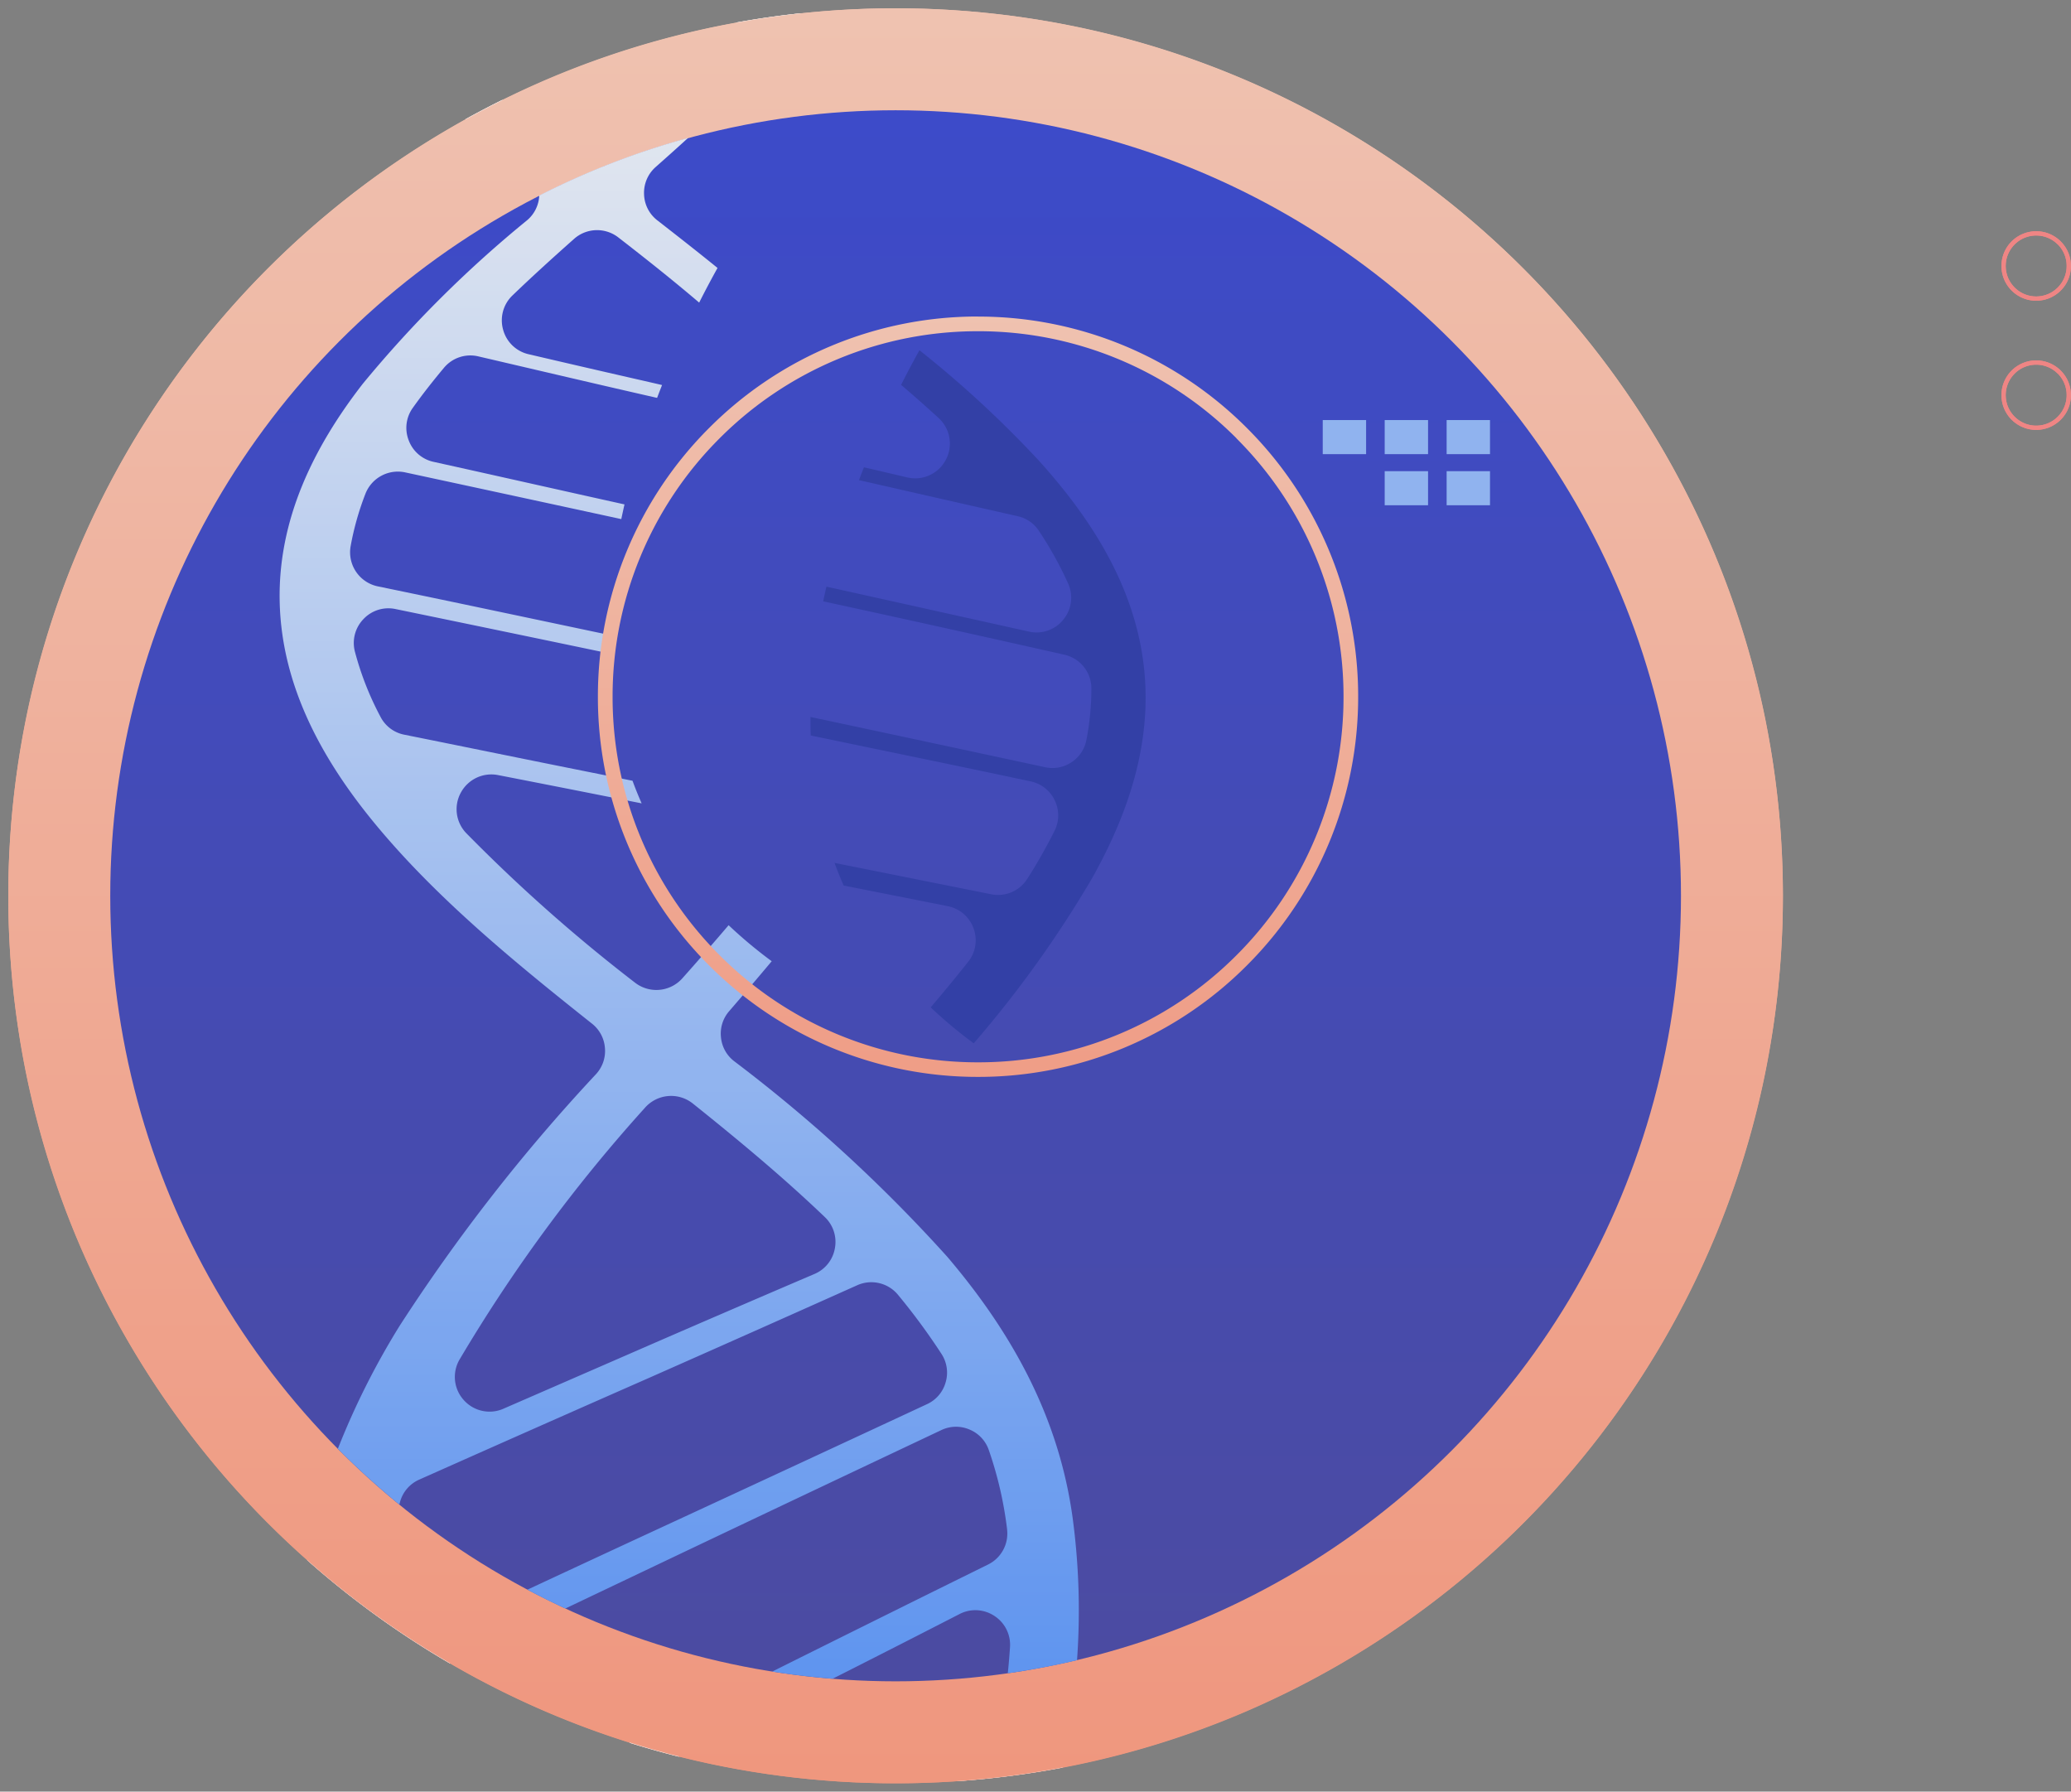
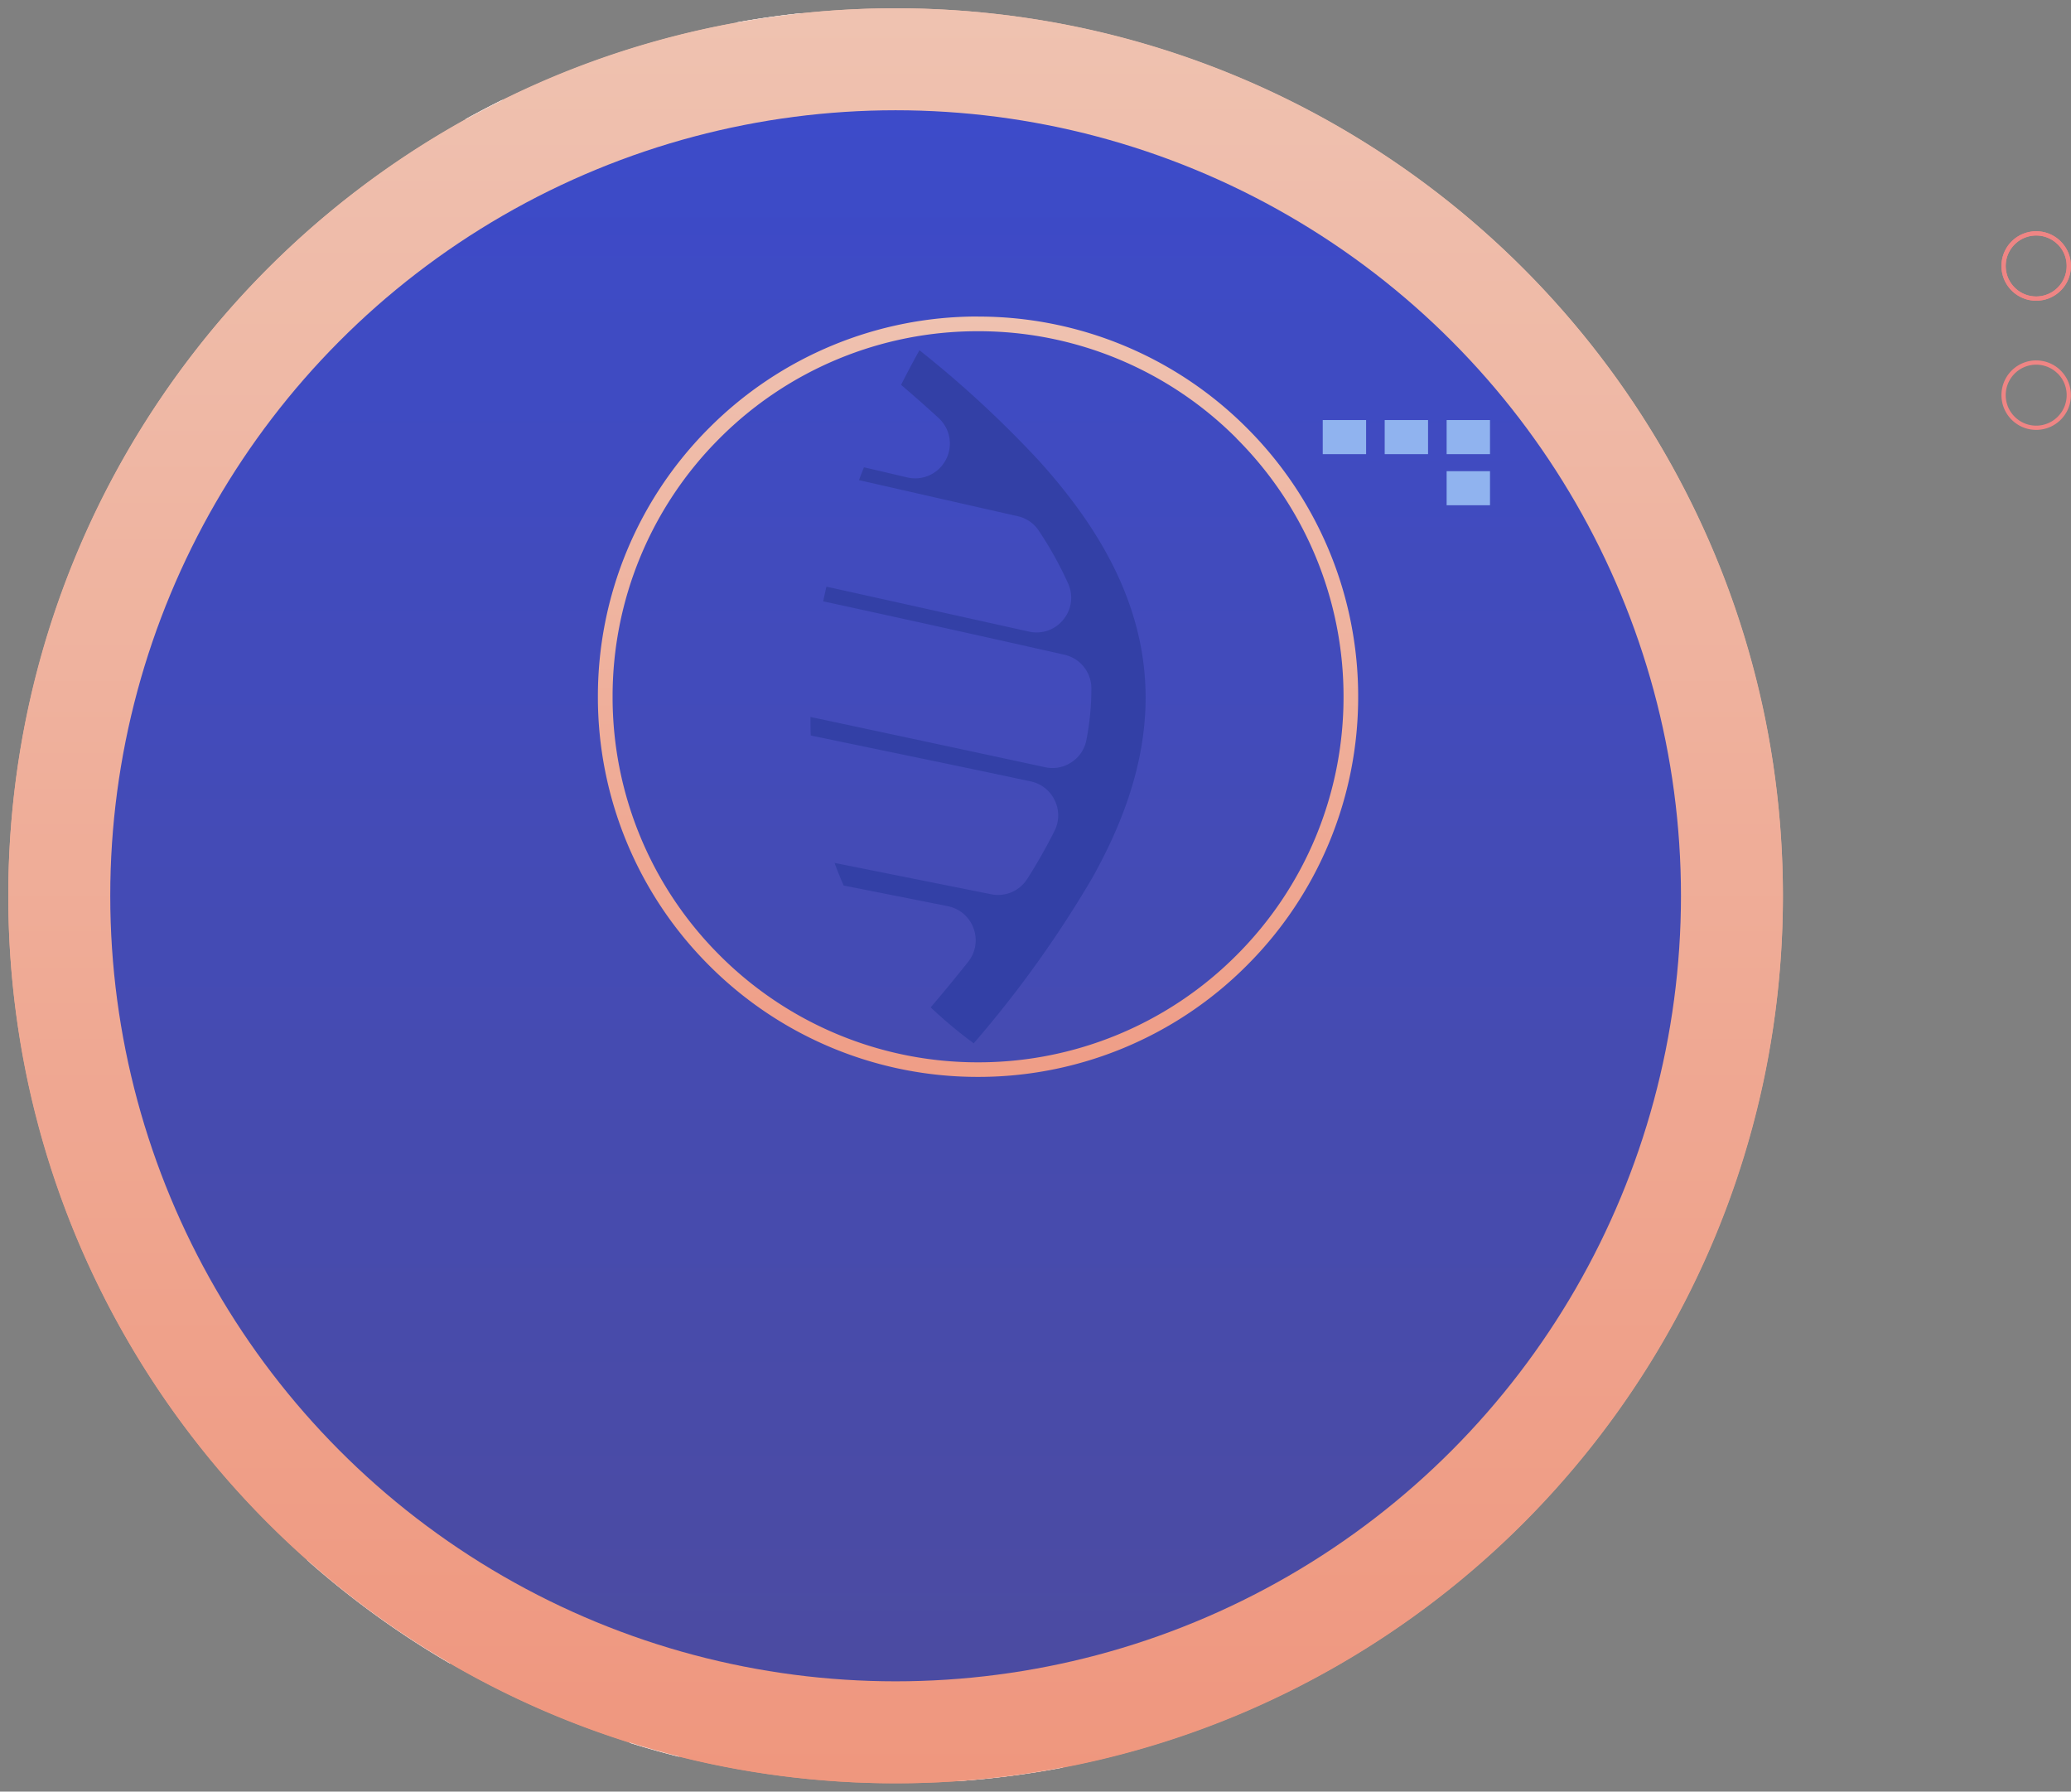
<svg xmlns="http://www.w3.org/2000/svg" width="124.934" height="108.068" viewBox="0 0 124.934 108.068">
  <rect x="0" y="0" width="124.934" height="108.068" fill="#808080" stroke="none" />
  <defs>
    <linearGradient id="linear-gradient" x1="0.5" x2="0.5" y2="1" gradientUnits="objectBoundingBox">
      <stop offset="0" stop-color="#ffcbb7" />
      <stop offset="1" stop-color="#ff9a7e" />
    </linearGradient>
    <linearGradient id="linear-gradient-2" x1="0.5" x2="0.5" y2="1" gradientUnits="objectBoundingBox">
      <stop offset="0" stop-color="#eef4ff" />
      <stop offset="1" stop-color="#5a97ff" />
    </linearGradient>
    <linearGradient id="linear-gradient-3" x1="0.5" x2="0.5" y2="1" gradientUnits="objectBoundingBox">
      <stop offset="0" stop-color="#ffcbb7" />
      <stop offset="1" stop-color="#ffa187" />
    </linearGradient>
    <linearGradient id="linear-gradient-5" x1="0.5" x2="0.5" y2="1" gradientUnits="objectBoundingBox">
      <stop offset="0" stop-color="#152fd8" />
      <stop offset="1" stop-color="#2837ac" />
    </linearGradient>
  </defs>
  <g id="Group_5131" data-name="Group 5131" transform="translate(0.5 0.5)" opacity="0.875">
    <path id="Path_2691" data-name="Path 2691" d="M-890.655,90.47a92.015,92.015,0,0,0-12.888-11.826,2.059,2.059,0,0,1-.778-1.444,2.058,2.058,0,0,1,.5-1.563c.849-.983,1.71-1.987,2.563-3.009a27.359,27.359,0,0,1-2.6-2.172c-.917,1.081-1.852,2.147-2.793,3.206a2.1,2.1,0,0,1-2.875.243A98.069,98.069,0,0,1-919.7,64.9a2.081,2.081,0,0,1-.311-2.45A2.089,2.089,0,0,1-917.77,61.4q3.426.67,6.851,1.348l1.812.358q-.3-.677-.551-1.364l-2.692-.54c-3.69-.741-7.378-1.5-11.069-2.237a2.058,2.058,0,0,1-1.441-1.077,18.3,18.3,0,0,1-1.542-3.922A2.072,2.072,0,0,1-925.894,52a2.064,2.064,0,0,1,1.943-.608q6.3,1.3,12.594,2.614l.262.055c-.012-.373-.016-.746-.014-1.118l-.506-.106c-4.469-.943-8.938-1.892-13.412-2.814a2.1,2.1,0,0,1-1.639-2.418,17.121,17.121,0,0,1,.89-3.157,2.1,2.1,0,0,1,2.4-1.3q6.519,1.413,13.039,2.818.093-.445.193-.885c-3.841-.849-7.676-1.719-11.516-2.567a2.064,2.064,0,0,1-1.5-1.293,2.067,2.067,0,0,1,.249-1.968c.589-.826,1.216-1.623,1.867-2.4a2.07,2.07,0,0,1,2.083-.7c3.4.792,6.8,1.593,10.2,2.369l.583.133c.1-.262.2-.52.3-.775q-.81-.187-1.62-.372-3.216-.729-6.426-1.485a2.068,2.068,0,0,1-1.543-1.484,2.075,2.075,0,0,1,.566-2.064c1.209-1.166,2.456-2.293,3.712-3.408a2.088,2.088,0,0,1,2.673-.09c1.648,1.276,3.287,2.577,4.877,3.931.392-.777.766-1.476,1.107-2.09-1.2-.978-2.419-1.931-3.623-2.866a2.06,2.06,0,0,1-.809-1.587,2.07,2.07,0,0,1,.7-1.635,55.368,55.368,0,0,0,8.288-8.558q.258-.358.5-.725-1.965.207-3.887.555a2.113,2.113,0,0,1-.372.648,64.13,64.13,0,0,1-7.259,7.026,2.086,2.086,0,0,1-2.648.074c-1.3-1-2.6-2.025-3.87-3.072q-1.12.555-2.209,1.159c1.2.976,2.422,1.924,3.622,2.85a2.058,2.058,0,0,1,.813,1.6,2.065,2.065,0,0,1-.729,1.645,70.621,70.621,0,0,0-9.918,9.869c-2.972,3.827-5.12,8.2-5.012,13.14.115,5.267,2.741,9.84,6.064,13.775,3.676,4.351,8.32,8.144,12.771,11.677a2.057,2.057,0,0,1,.785,1.461,2.056,2.056,0,0,1-.524,1.575,108.446,108.446,0,0,0-11.863,15.2,38.968,38.968,0,0,0-5.564,14.132,53.7,53.7,0,0,0,8.6,6.223q6.905-3.278,13.805-6.565,7.909-3.762,15.827-7.5a2.057,2.057,0,0,1,1.707-.036,2.057,2.057,0,0,1,1.167,1.246,22.818,22.818,0,0,1,1.087,4.664c0,.02,0,.041.007.061s.006.067.01.1a2.079,2.079,0,0,1-1.158,2.073q-7.322,3.622-14.635,7.263-3.49,1.742-6.982,3.481,1.469.461,2.974.839,1.794-.913,3.59-1.821,6.674-3.371,13.333-6.778a2.073,2.073,0,0,1,2.107.112,2.074,2.074,0,0,1,.941,1.888,46.426,46.426,0,0,1-.781,5.888,2.055,2.055,0,0,1-1.066,1.445l-1.4.751a53.584,53.584,0,0,0,6.422-.824,45.709,45.709,0,0,0,.594-15.126C-883.953,100.11-886.759,95.058-890.655,90.47ZM-920.1,96.681a94.292,94.292,0,0,1,11.188-15.2,2.1,2.1,0,0,1,2.9-.269c2.729,2.184,5.43,4.425,7.957,6.843a2.066,2.066,0,0,1,.613,1.887A2.063,2.063,0,0,1-898.68,91.5q-4.844,2.081-9.684,4.174-4.535,1.974-9.071,3.95a2.084,2.084,0,0,1-2.388-.514A2.079,2.079,0,0,1-920.1,96.681Zm29.338,1.356a2.06,2.06,0,0,1-1.127,1.319q-7.432,3.467-14.878,6.906-7.413,3.43-14.81,6.895a2.067,2.067,0,0,1-2.036-.143,2.07,2.07,0,0,1-.949-1.808,25.654,25.654,0,0,1,.879-5.925,2.058,2.058,0,0,1,1.175-1.379q6.959-3.089,13.925-6.164,6.252-2.749,12.478-5.552a2.083,2.083,0,0,1,2.476.583,38.543,38.543,0,0,1,2.614,3.553A2.061,2.061,0,0,1-890.763,98.036Z" transform="translate(947.311 -15.15)" fill="#fff" fill-rule="evenodd" />
    <path id="Exclusion_12" data-name="Exclusion 12" d="M53.527,107.068A53.918,53.918,0,0,1,42.74,105.98,53.232,53.232,0,0,1,23.6,97.925,53.688,53.688,0,0,1,4.206,74.372,53.284,53.284,0,0,1,1.087,64.323a54.063,54.063,0,0,1,0-21.578A53.245,53.245,0,0,1,9.142,23.6a53.683,53.683,0,0,1,23.551-19.4A53.256,53.256,0,0,1,42.74,1.088a54.042,54.042,0,0,1,21.575,0,53.232,53.232,0,0,1,19.14,8.055A53.687,53.687,0,0,1,102.849,32.7a53.278,53.278,0,0,1,3.119,10.049,54.063,54.063,0,0,1,0,21.578,53.246,53.246,0,0,1-8.054,19.142,53.686,53.686,0,0,1-23.551,19.4,53.247,53.247,0,0,1-10.048,3.119A53.918,53.918,0,0,1,53.527,107.068Zm0-100.917A47.383,47.383,0,1,0,100.9,53.534,47.434,47.434,0,0,0,53.527,6.151Z" transform="translate(0)" stroke="rgba(0,0,0,0)" stroke-miterlimit="10" stroke-width="1" fill="url(#linear-gradient)" />
    <path id="Path_2693" data-name="Path 2693" d="M-882.84,161.528q-2.054.486-4.175.79.081-.784.133-1.572a2.074,2.074,0,0,0-.941-1.888,2.074,2.074,0,0,0-2.107-.112q-3.82,1.963-7.652,3.9-1.844-.146-3.645-.432,6.5-3.241,13.016-6.455a2.079,2.079,0,0,0,1.157-2.074c0-.034-.006-.067-.01-.1s0-.041-.007-.061a22.812,22.812,0,0,0-1.087-4.664,2.058,2.058,0,0,0-1.167-1.246,2.058,2.058,0,0,0-1.707.037q-7.919,3.741-15.827,7.5l-6.849,3.26q-1.161-.539-2.287-1.137,4.61-2.149,9.227-4.284,7.442-3.444,14.877-6.905a2.058,2.058,0,0,0,1.127-1.319,2.062,2.062,0,0,0-.253-1.716,38.541,38.541,0,0,0-2.614-3.553,2.083,2.083,0,0,0-2.476-.583q-6.233,2.791-12.479,5.553-6.969,3.065-13.925,6.164a2.059,2.059,0,0,0-1.175,1.379l-.034.13a47.723,47.723,0,0,1-3.709-3.367,46.14,46.14,0,0,1,3.723-7.41,108.448,108.448,0,0,1,11.863-15.2,2.056,2.056,0,0,0,.524-1.575,2.057,2.057,0,0,0-.785-1.461c-4.451-3.533-9.1-7.327-12.771-11.677-3.324-3.934-5.949-8.508-6.064-13.774-.108-4.94,2.04-9.313,5.012-13.14a70.632,70.632,0,0,1,9.918-9.869,2.061,2.061,0,0,0,.728-1.49,47.063,47.063,0,0,1,8.979-3.473c-.655.6-1.311,1.184-1.956,1.756a2.07,2.07,0,0,0-.7,1.635,2.058,2.058,0,0,0,.809,1.587c1.2.935,2.42,1.888,3.623,2.866-.341.613-.715,1.312-1.107,2.09-1.59-1.354-3.229-2.655-4.877-3.931a2.088,2.088,0,0,0-2.673.09c-1.256,1.115-2.5,2.242-3.712,3.408a2.075,2.075,0,0,0-.566,2.064,2.068,2.068,0,0,0,1.543,1.484q3.211.751,6.426,1.485.81.184,1.62.372-.151.383-.3.775l-.583-.133c-3.4-.777-6.8-1.578-10.2-2.37a2.071,2.071,0,0,0-2.083.7c-.651.778-1.279,1.575-1.867,2.4a2.066,2.066,0,0,0-.249,1.968,2.064,2.064,0,0,0,1.5,1.294c3.84.848,7.676,1.718,11.516,2.567q-.1.44-.193.886-6.518-1.415-13.039-2.818a2.1,2.1,0,0,0-2.4,1.3,17.129,17.129,0,0,0-.89,3.157,2.1,2.1,0,0,0,1.639,2.418c4.474.923,8.943,1.872,13.412,2.814l.505.107c0,.372,0,.745.014,1.118l-.262-.055q-6.295-1.316-12.594-2.614a2.064,2.064,0,0,0-1.943.608,2.072,2.072,0,0,0-.509,1.971,18.29,18.29,0,0,0,1.542,3.923,2.058,2.058,0,0,0,1.441,1.077c3.691.741,7.379,1.5,11.069,2.237l2.692.54q.251.686.551,1.364l-1.812-.359q-3.424-.68-6.851-1.347a2.089,2.089,0,0,0-2.237,1.045,2.08,2.08,0,0,0,.311,2.449,98.053,98.053,0,0,0,10.167,9.01,2.1,2.1,0,0,0,2.875-.243q1.413-1.587,2.793-3.206a27.386,27.386,0,0,0,2.6,2.172c-.854,1.022-1.714,2.025-2.563,3.009a2.057,2.057,0,0,0-.5,1.563,2.055,2.055,0,0,0,.778,1.444,91.978,91.978,0,0,1,12.888,11.826c3.9,4.587,6.7,9.64,7.542,15.674a41.886,41.886,0,0,1,.273,8.649Zm-34.595-15.172q4.536-1.973,9.071-3.95,4.834-2.1,9.683-4.174a2.064,2.064,0,0,0,1.235-1.552,2.067,2.067,0,0,0-.613-1.887c-2.526-2.418-5.228-4.659-7.957-6.843a2.1,2.1,0,0,0-2.9.269,94.291,94.291,0,0,0-11.188,15.2,2.078,2.078,0,0,0,.279,2.427A2.082,2.082,0,0,0-917.435,146.357Z" transform="translate(947.311 -61.885)" fill-rule="evenodd" fill="url(#linear-gradient-2)" />
-     <path id="Path_2694" data-name="Path 2694" d="M-690.268,203.787a67.191,67.191,0,0,0,7.132-9.944c2.292-4.088,3.741-8.506,3.075-13.227-.654-4.638-3.2-8.574-6.287-11.989a64.9,64.9,0,0,0-7.194-6.649c-.341.613-.715,1.312-1.107,2.09q1.151.98,2.264,2a2.087,2.087,0,0,1,.433,2.523,2.087,2.087,0,0,1-2.331,1.059q-1.3-.306-2.607-.61-.151.383-.3.775,4.782,1.091,9.566,2.173a2.053,2.053,0,0,1,1.289.888,21.965,21.965,0,0,1,1.762,3.174,2.073,2.073,0,0,1-.291,2.18,2.071,2.071,0,0,1-2.077.72q-5.7-1.266-11.394-2.53l-.82-.181q-.1.44-.193.886l1.5.326q6.526,1.422,13.041,2.893a2.085,2.085,0,0,1,1.638,2.046,16.3,16.3,0,0,1-.3,3.09,2.054,2.054,0,0,1-.9,1.35,2.056,2.056,0,0,1-1.6.3q-7.071-1.523-14.146-3.03c0,.372,0,.745.015,1.117,4.422.923,8.85,1.826,13.268,2.771a2.061,2.061,0,0,1,1.449,1.139,2.063,2.063,0,0,1-.01,1.843,31.651,31.651,0,0,1-1.643,2.893,2.08,2.08,0,0,1-2.179.93q-4.724-.945-9.448-1.889.25.687.551,1.364,3.138.621,6.276,1.246a2.066,2.066,0,0,1,1.556,1.335,2.073,2.073,0,0,1-.328,2.024q-1.1,1.39-2.258,2.744A27.336,27.336,0,0,0-690.268,203.787Z" transform="translate(748.508 -141.353)" fill="#ebf2ff" fill-rule="evenodd" />
    <rect id="Rectangle_1605" data-name="Rectangle 1605" width="5.232" height="2.056" transform="translate(64.604 21.615)" fill="#92baff" />
    <path id="Path_2695" data-name="Path 2695" d="M-845.032,143.857h1.775v1.588h-1.775l-.46-.794Z" transform="translate(873.715 -125.746)" fill="#92baff" fill-rule="evenodd" />
    <path id="Path_2696" data-name="Path 2696" d="M-859.89,143.857h2.025l-.46.794.46.794h-2.025Z" transform="translate(886.115 -125.746)" fill="#92baff" fill-rule="evenodd" />
    <path id="Path_2697" data-name="Path 2697" d="M-888.73,181.324h1.775v1.588h-1.775l-.46-.794Z" transform="translate(911.351 -158.016)" fill="#92baff" fill-rule="evenodd" />
    <path id="Path_2698" data-name="Path 2698" d="M-903.588,181.324h2.025l-.461.794.461.794h-2.025Z" transform="translate(923.752 -158.016)" fill="#ffcbb7" fill-rule="evenodd" />
    <path id="Path_2699" data-name="Path 2699" d="M-717.834,211.889l1.762.212-.19,1.576-1.762-.212-.362-.843Z" transform="translate(764.24 -184.341)" fill="#519fd6" fill-rule="evenodd" />
    <path id="Path_2700" data-name="Path 2700" d="M-733.174,209.77l2.011.242-.552.734.362.843-2.011-.242Z" transform="translate(777.14 -182.516)" fill="#ffcbb7" fill-rule="evenodd" />
    <rect id="Rectangle_1606" data-name="Rectangle 1606" width="2.616" height="2.056" transform="translate(64.604 24.838)" fill="#92baff" />
    <rect id="Rectangle_1607" data-name="Rectangle 1607" width="2.616" height="2.056" transform="translate(79.295 24.838)" fill="#92baff" />
    <rect id="Rectangle_1608" data-name="Rectangle 1608" width="2.616" height="2.056" transform="translate(83.032 24.838)" fill="#92baff" />
    <rect id="Rectangle_1609" data-name="Rectangle 1609" width="2.616" height="2.056" transform="translate(86.769 24.838)" fill="#92baff" />
    <rect id="Rectangle_1610" data-name="Rectangle 1610" width="2.616" height="2.056" transform="translate(83.032 27.921)" fill="#92baff" />
    <rect id="Rectangle_1611" data-name="Rectangle 1611" width="2.616" height="2.056" transform="translate(86.769 27.921)" fill="#92baff" />
    <rect id="Rectangle_1612" data-name="Rectangle 1612" width="7.847" height="2.439" transform="translate(75.748 69.312)" fill="#ffcbb7" />
    <path id="Path_2701" data-name="Path 2701" d="M-769.6,147.355a22.859,22.859,0,0,1,16.214,6.717,22.865,22.865,0,0,1,6.716,16.216A22.863,22.863,0,0,1-753.39,186.5a22.856,22.856,0,0,1-16.214,6.717,22.858,22.858,0,0,1-16.214-6.717,22.864,22.864,0,0,1-6.716-16.216,22.866,22.866,0,0,1,6.716-16.216,22.86,22.86,0,0,1,16.214-6.717Zm15.59,7.341a21.98,21.98,0,0,0-15.59-6.458,21.98,21.98,0,0,0-15.59,6.458,21.984,21.984,0,0,0-6.457,15.592,21.983,21.983,0,0,0,6.457,15.591,21.978,21.978,0,0,0,15.59,6.459,21.978,21.978,0,0,0,15.59-6.459,21.983,21.983,0,0,0,6.457-15.591A21.984,21.984,0,0,0-754.014,154.7Z" transform="translate(828.102 -128.759)" fill-rule="evenodd" fill="url(#linear-gradient-3)" />
    <path id="Path_2704" data-name="Path 2704" d="M-180,110.245a2.088,2.088,0,0,1,1.481.614,2.089,2.089,0,0,1,.614,1.481,2.088,2.088,0,0,1-.613,1.481,2.09,2.09,0,0,1-1.482.614,2.091,2.091,0,0,1-1.481-.613,2.09,2.09,0,0,1-.614-1.482,2.09,2.09,0,0,1,.613-1.481,2.09,2.09,0,0,1,1.481-.614Zm1.3.795a1.834,1.834,0,0,0-1.3-.538,1.834,1.834,0,0,0-1.3.538,1.835,1.835,0,0,0-.538,1.3,1.835,1.835,0,0,0,.538,1.3,1.834,1.834,0,0,0,1.3.539,1.834,1.834,0,0,0,1.3-.539,1.836,1.836,0,0,0,.538-1.3A1.836,1.836,0,0,0-178.695,111.04Z" transform="translate(302.334 -96.796)" fill="#ff8685" fill-rule="evenodd" />
    <path id="Path_2705" data-name="Path 2705" d="M-180,166.421a2.088,2.088,0,0,1,1.481.613,2.089,2.089,0,0,1,.614,1.481,2.089,2.089,0,0,1-.613,1.481,2.09,2.09,0,0,1-1.482.614,2.09,2.09,0,0,1-1.481-.613,2.09,2.09,0,0,1-.614-1.482,2.089,2.089,0,0,1,.613-1.481,2.089,2.089,0,0,1,1.481-.614Zm1.3.795a1.835,1.835,0,0,0-1.3-.538,1.835,1.835,0,0,0-1.3.538,1.835,1.835,0,0,0-.538,1.3,1.835,1.835,0,0,0,.538,1.3,1.835,1.835,0,0,0,1.3.539,1.835,1.835,0,0,0,1.3-.539,1.836,1.836,0,0,0,.538-1.3A1.836,1.836,0,0,0-178.695,167.216Z" transform="translate(302.334 -145.18)" fill="#ff8685" fill-rule="evenodd" />
    <rect id="Rectangle_1613" data-name="Rectangle 1613" width="3.105" height="2.441" transform="translate(65.726 69.31)" fill="#85b2ff" />
    <rect id="Rectangle_1614" data-name="Rectangle 1614" width="3.105" height="2.441" transform="translate(70.162 69.31)" fill="#ffcbb7" />
    <rect id="Rectangle_1615" data-name="Rectangle 1615" width="3.105" height="2.441" transform="translate(65.726 75.079)" fill="#ffcbb7" />
    <rect id="Rectangle_1616" data-name="Rectangle 1616" width="3.105" height="2.441" transform="translate(70.162 75.079)" fill="#85b2ff" />
    <rect id="Rectangle_1617" data-name="Rectangle 1617" width="3.105" height="2.44" transform="translate(65.726 80.848)" fill="#92baff" />
    <rect id="Rectangle_1618" data-name="Rectangle 1618" width="3.105" height="2.44" transform="translate(70.162 80.848)" fill="#92baff" />
    <path id="Path_2706" data-name="Path 2706" d="M-563.084,500.966l-2.219,2.885,4.436,5.768-4.436,5.769,2.219,2.885h-.528l-2.219-2.885,4.436-5.769-4.436-5.768,2.218-2.885Z" transform="translate(632.845 -433.32)" fill="#92baff" fill-rule="evenodd" />
    <path id="Path_2707" data-name="Path 2707" d="M-563.613,500.966l2.218,2.885-4.437,5.768,4.437,5.769-2.218,2.885h.528l2.218-2.885-4.436-5.769,4.436-5.768-2.218-2.885Z" transform="translate(632.845 -433.32)" fill="#ffcbb7" fill-rule="evenodd" />
    <rect id="Rectangle_1619" data-name="Rectangle 1619" width="2.911" height="2.439" transform="translate(83.221 72.975)" fill="#ffcbb7" />
    <rect id="Rectangle_1620" data-name="Rectangle 1620" width="2.911" height="2.439" transform="translate(87.192 72.975)" fill="#ffcbb7" />
    <path id="Path_2708" data-name="Path 2708" d="M-901.287,202.523h1.775v1.588h-1.775l-.461-.794Z" transform="translate(922.167 -176.274)" fill="#fff" fill-rule="evenodd" />
    <path id="Path_2709" data-name="Path 2709" d="M-916.146,202.523h2.025l-.46.794.46.794h-2.025Z" transform="translate(934.567 -176.274)" fill="#92baff" fill-rule="evenodd" />
    <path id="Path_2710" data-name="Path 2710" d="M-910.467,224.414h1.775V226h-1.775l-.46-.794Z" transform="translate(930.073 -195.129)" fill="#ffcbb7" fill-rule="evenodd" />
    <path id="Path_2711" data-name="Path 2711" d="M-925.324,224.414h2.025l-.46.794.46.794h-2.025Z" transform="translate(942.472 -195.129)" fill="#92baff" fill-rule="evenodd" />
    <path id="Path_2712" data-name="Path 2712" d="M-917.393,250.01h1.775V251.6h-1.775l-.461-.794Z" transform="translate(936.038 -217.174)" fill="#92baff" fill-rule="evenodd" />
    <path id="Path_2713" data-name="Path 2713" d="M-932.25,250.01h2.025l-.46.794.46.794h-2.025Z" transform="translate(948.438 -217.174)" fill="#ffcbb7" fill-rule="evenodd" />
    <path id="Path_2714" data-name="Path 2714" d="M-863.156,372.434h1.775v1.588h-1.775l-.46-.794Z" transform="translate(889.325 -322.617)" fill="#92baff" fill-rule="evenodd" />
    <path id="Path_2715" data-name="Path 2715" d="M-878.014,372.434h2.025l-.46.794.46.794h-2.025Z" transform="translate(901.725 -322.617)" fill="#ffcbb7" fill-rule="evenodd" />
    <path id="Path_2716" data-name="Path 2716" d="M-844.6,397.029h1.775v1.588H-844.6l-.46-.794Z" transform="translate(873.344 -343.8)" fill="#92baff" fill-rule="evenodd" />
    <path id="Path_2717" data-name="Path 2717" d="M-859.46,397.029h2.025l-.461.794.461.794h-2.025Z" transform="translate(885.745 -343.8)" fill="#ffcbb7" fill-rule="evenodd" />
    <g id="Group_752" data-name="Group 752" transform="translate(0 0)">
      <path id="Path_2691-2" data-name="Path 2691" d="M-890.655,90.47a92.015,92.015,0,0,0-12.888-11.826,2.059,2.059,0,0,1-.778-1.444,2.058,2.058,0,0,1,.5-1.563c.849-.983,1.71-1.987,2.563-3.009a27.359,27.359,0,0,1-2.6-2.172c-.917,1.081-1.852,2.147-2.793,3.206a2.1,2.1,0,0,1-2.875.243A98.069,98.069,0,0,1-919.7,64.9a2.081,2.081,0,0,1-.311-2.45A2.089,2.089,0,0,1-917.77,61.4q3.426.67,6.851,1.348l1.812.358q-.3-.677-.551-1.364l-2.692-.54c-3.69-.741-7.378-1.5-11.069-2.237a2.058,2.058,0,0,1-1.441-1.077,18.3,18.3,0,0,1-1.542-3.922A2.072,2.072,0,0,1-925.894,52a2.064,2.064,0,0,1,1.943-.608q6.3,1.3,12.594,2.614l.262.055c-.012-.373-.016-.746-.014-1.118l-.506-.106c-4.469-.943-8.938-1.892-13.412-2.814a2.1,2.1,0,0,1-1.639-2.418,17.121,17.121,0,0,1,.89-3.157,2.1,2.1,0,0,1,2.4-1.3q6.519,1.413,13.039,2.818.093-.445.193-.885c-3.841-.849-7.676-1.719-11.516-2.567a2.064,2.064,0,0,1-1.5-1.293,2.067,2.067,0,0,1,.249-1.968c.589-.826,1.216-1.623,1.867-2.4a2.07,2.07,0,0,1,2.083-.7c3.4.792,6.8,1.593,10.2,2.369l.583.133c.1-.262.2-.52.3-.775q-.81-.187-1.62-.372-3.216-.729-6.426-1.485a2.068,2.068,0,0,1-1.543-1.484,2.075,2.075,0,0,1,.566-2.064c1.209-1.166,2.456-2.293,3.712-3.408a2.088,2.088,0,0,1,2.673-.09c1.648,1.276,3.287,2.577,4.877,3.931.392-.777.766-1.476,1.107-2.09-1.2-.978-2.419-1.931-3.623-2.866a2.06,2.06,0,0,1-.809-1.587,2.07,2.07,0,0,1,.7-1.635,55.368,55.368,0,0,0,8.288-8.558q.258-.358.5-.725-1.965.207-3.887.555a2.113,2.113,0,0,1-.372.648,64.13,64.13,0,0,1-7.259,7.026,2.086,2.086,0,0,1-2.648.074c-1.3-1-2.6-2.025-3.87-3.072q-1.12.555-2.209,1.159c1.2.976,2.422,1.924,3.622,2.85a2.058,2.058,0,0,1,.813,1.6,2.065,2.065,0,0,1-.729,1.645,70.621,70.621,0,0,0-9.918,9.869c-2.972,3.827-5.12,8.2-5.012,13.14.115,5.267,2.741,9.84,6.064,13.775,3.676,4.351,8.32,8.144,12.771,11.677a2.057,2.057,0,0,1,.785,1.461,2.056,2.056,0,0,1-.524,1.575,108.446,108.446,0,0,0-11.863,15.2,38.968,38.968,0,0,0-5.564,14.132,53.7,53.7,0,0,0,8.6,6.223q6.905-3.278,13.805-6.565,7.909-3.762,15.827-7.5a2.057,2.057,0,0,1,1.707-.036,2.057,2.057,0,0,1,1.167,1.246,22.818,22.818,0,0,1,1.087,4.664c0,.02,0,.041.007.061s.006.067.01.1a2.079,2.079,0,0,1-1.158,2.073q-7.322,3.622-14.635,7.263-3.49,1.742-6.982,3.481,1.469.461,2.974.839,1.794-.913,3.59-1.821,6.674-3.371,13.333-6.778a2.073,2.073,0,0,1,2.107.112,2.074,2.074,0,0,1,.941,1.888,46.426,46.426,0,0,1-.781,5.888,2.055,2.055,0,0,1-1.066,1.445l-1.4.751a53.584,53.584,0,0,0,6.422-.824,45.709,45.709,0,0,0,.594-15.126C-883.953,100.11-886.759,95.058-890.655,90.47ZM-920.1,96.681a94.292,94.292,0,0,1,11.188-15.2,2.1,2.1,0,0,1,2.9-.269c2.729,2.184,5.43,4.425,7.957,6.843a2.066,2.066,0,0,1,.613,1.887A2.063,2.063,0,0,1-898.68,91.5q-4.844,2.081-9.684,4.174-4.535,1.974-9.071,3.95a2.084,2.084,0,0,1-2.388-.514A2.079,2.079,0,0,1-920.1,96.681Zm29.338,1.356a2.06,2.06,0,0,1-1.127,1.319q-7.432,3.467-14.878,6.906-7.413,3.43-14.81,6.895a2.067,2.067,0,0,1-2.036-.143,2.07,2.07,0,0,1-.949-1.808,25.654,25.654,0,0,1,.879-5.925,2.058,2.058,0,0,1,1.175-1.379q6.959-3.089,13.925-6.164,6.252-2.749,12.478-5.552a2.083,2.083,0,0,1,2.476.583,38.543,38.543,0,0,1,2.614,3.553A2.061,2.061,0,0,1-890.763,98.036Z" transform="translate(947.311 -15.15)" fill="#fff" fill-rule="evenodd" />
      <ellipse id="Ellipse_293" data-name="Ellipse 293" cx="53.527" cy="53.534" rx="53.527" ry="53.534" fill="url(#linear-gradient)" />
      <ellipse id="Ellipse_294" data-name="Ellipse 294" cx="47.377" cy="47.383" rx="47.377" ry="47.383" transform="translate(6.151 6.151)" opacity="0.87" fill="url(#linear-gradient-5)" />
-       <path id="Path_2693-2" data-name="Path 2693" d="M-882.84,161.528q-2.054.486-4.175.79.081-.784.133-1.572a2.074,2.074,0,0,0-.941-1.888,2.074,2.074,0,0,0-2.107-.112q-3.82,1.963-7.652,3.9-1.844-.146-3.645-.432,6.5-3.241,13.016-6.455a2.079,2.079,0,0,0,1.157-2.074c0-.034-.006-.067-.01-.1s0-.041-.007-.061a22.812,22.812,0,0,0-1.087-4.664,2.058,2.058,0,0,0-1.167-1.246,2.058,2.058,0,0,0-1.707.037q-7.919,3.741-15.827,7.5l-6.849,3.26q-1.161-.539-2.287-1.137,4.61-2.149,9.227-4.284,7.442-3.444,14.877-6.905a2.058,2.058,0,0,0,1.127-1.319,2.062,2.062,0,0,0-.253-1.716,38.541,38.541,0,0,0-2.614-3.553,2.083,2.083,0,0,0-2.476-.583q-6.233,2.791-12.479,5.553-6.969,3.065-13.925,6.164a2.059,2.059,0,0,0-1.175,1.379l-.034.13a47.723,47.723,0,0,1-3.709-3.367,46.14,46.14,0,0,1,3.723-7.41,108.448,108.448,0,0,1,11.863-15.2,2.056,2.056,0,0,0,.524-1.575,2.057,2.057,0,0,0-.785-1.461c-4.451-3.533-9.1-7.327-12.771-11.677-3.324-3.934-5.949-8.508-6.064-13.774-.108-4.94,2.04-9.313,5.012-13.14a70.632,70.632,0,0,1,9.918-9.869,2.061,2.061,0,0,0,.728-1.49,47.063,47.063,0,0,1,8.979-3.473c-.655.6-1.311,1.184-1.956,1.756a2.07,2.07,0,0,0-.7,1.635,2.058,2.058,0,0,0,.809,1.587c1.2.935,2.42,1.888,3.623,2.866-.341.613-.715,1.312-1.107,2.09-1.59-1.354-3.229-2.655-4.877-3.931a2.088,2.088,0,0,0-2.673.09c-1.256,1.115-2.5,2.242-3.712,3.408a2.075,2.075,0,0,0-.566,2.064,2.068,2.068,0,0,0,1.543,1.484q3.211.751,6.426,1.485.81.184,1.62.372-.151.383-.3.775l-.583-.133c-3.4-.777-6.8-1.578-10.2-2.37a2.071,2.071,0,0,0-2.083.7c-.651.778-1.279,1.575-1.867,2.4a2.066,2.066,0,0,0-.249,1.968,2.064,2.064,0,0,0,1.5,1.294c3.84.848,7.676,1.718,11.516,2.567q-.1.44-.193.886-6.518-1.415-13.039-2.818a2.1,2.1,0,0,0-2.4,1.3,17.129,17.129,0,0,0-.89,3.157,2.1,2.1,0,0,0,1.639,2.418c4.474.923,8.943,1.872,13.412,2.814l.505.107c0,.372,0,.745.014,1.118l-.262-.055q-6.295-1.316-12.594-2.614a2.064,2.064,0,0,0-1.943.608,2.072,2.072,0,0,0-.509,1.971,18.29,18.29,0,0,0,1.542,3.923,2.058,2.058,0,0,0,1.441,1.077c3.691.741,7.379,1.5,11.069,2.237l2.692.54q.251.686.551,1.364l-1.812-.359q-3.424-.68-6.851-1.347a2.089,2.089,0,0,0-2.237,1.045,2.08,2.08,0,0,0,.311,2.449,98.053,98.053,0,0,0,10.167,9.01,2.1,2.1,0,0,0,2.875-.243q1.413-1.587,2.793-3.206a27.386,27.386,0,0,0,2.6,2.172c-.854,1.022-1.714,2.025-2.563,3.009a2.057,2.057,0,0,0-.5,1.563,2.055,2.055,0,0,0,.778,1.444,91.978,91.978,0,0,1,12.888,11.826c3.9,4.587,6.7,9.64,7.542,15.674a41.886,41.886,0,0,1,.273,8.649Zm-34.595-15.172q4.536-1.973,9.071-3.95,4.834-2.1,9.683-4.174a2.064,2.064,0,0,0,1.235-1.552,2.067,2.067,0,0,0-.613-1.887c-2.526-2.418-5.228-4.659-7.957-6.843a2.1,2.1,0,0,0-2.9.269,94.291,94.291,0,0,0-11.188,15.2,2.078,2.078,0,0,0,.279,2.427A2.082,2.082,0,0,0-917.435,146.357Z" transform="translate(947.311 -61.885)" fill-rule="evenodd" fill="url(#linear-gradient-2)" />
      <path id="Path_2694-2" data-name="Path 2694" d="M-690.268,203.787a67.191,67.191,0,0,0,7.132-9.944c2.292-4.088,3.741-8.506,3.075-13.227-.654-4.638-3.2-8.574-6.287-11.989a64.9,64.9,0,0,0-7.194-6.649c-.341.613-.715,1.312-1.107,2.09q1.151.98,2.264,2a2.087,2.087,0,0,1,.433,2.523,2.087,2.087,0,0,1-2.331,1.059q-1.3-.306-2.607-.61-.151.383-.3.775,4.782,1.091,9.566,2.173a2.053,2.053,0,0,1,1.289.888,21.965,21.965,0,0,1,1.762,3.174,2.073,2.073,0,0,1-.291,2.18,2.071,2.071,0,0,1-2.077.72q-5.7-1.266-11.394-2.53l-.82-.181q-.1.44-.193.886l1.5.326q6.526,1.422,13.041,2.893a2.085,2.085,0,0,1,1.638,2.046,16.3,16.3,0,0,1-.3,3.09,2.054,2.054,0,0,1-.9,1.35,2.056,2.056,0,0,1-1.6.3q-7.071-1.523-14.146-3.03c0,.372,0,.745.015,1.117,4.422.923,8.85,1.826,13.268,2.771a2.061,2.061,0,0,1,1.449,1.139,2.063,2.063,0,0,1-.01,1.843,31.651,31.651,0,0,1-1.643,2.893,2.08,2.08,0,0,1-2.179.93q-4.724-.945-9.448-1.889.25.687.551,1.364,3.138.621,6.276,1.246a2.066,2.066,0,0,1,1.556,1.335,2.073,2.073,0,0,1-.328,2.024q-1.1,1.39-2.258,2.744A27.336,27.336,0,0,0-690.268,203.787Z" transform="translate(748.508 -141.353)" fill="#2837ac" fill-rule="evenodd" />
      <rect id="Rectangle_1607-2" data-name="Rectangle 1607" width="2.616" height="2.056" transform="translate(79.295 24.838)" fill="#92baff" />
      <rect id="Rectangle_1608-2" data-name="Rectangle 1608" width="2.616" height="2.056" transform="translate(83.032 24.838)" fill="#92baff" />
      <rect id="Rectangle_1609-2" data-name="Rectangle 1609" width="2.616" height="2.056" transform="translate(86.769 24.838)" fill="#92baff" />
-       <rect id="Rectangle_1610-2" data-name="Rectangle 1610" width="2.616" height="2.056" transform="translate(83.032 27.921)" fill="#92baff" />
      <rect id="Rectangle_1611-2" data-name="Rectangle 1611" width="2.616" height="2.056" transform="translate(86.769 27.921)" fill="#92baff" />
      <path id="Path_2701-2" data-name="Path 2701" d="M-769.6,147.355a22.859,22.859,0,0,1,16.214,6.717,22.865,22.865,0,0,1,6.716,16.216A22.863,22.863,0,0,1-753.39,186.5a22.856,22.856,0,0,1-16.214,6.717,22.858,22.858,0,0,1-16.214-6.717,22.864,22.864,0,0,1-6.716-16.216,22.866,22.866,0,0,1,6.716-16.216,22.86,22.86,0,0,1,16.214-6.717Zm15.59,7.341a21.98,21.98,0,0,0-15.59-6.458,21.98,21.98,0,0,0-15.59,6.458,21.984,21.984,0,0,0-6.457,15.592,21.983,21.983,0,0,0,6.457,15.591,21.978,21.978,0,0,0,15.59,6.459,21.978,21.978,0,0,0,15.59-6.459,21.983,21.983,0,0,0,6.457-15.591A21.984,21.984,0,0,0-754.014,154.7Z" transform="translate(828.102 -128.759)" fill-rule="evenodd" fill="url(#linear-gradient-3)" />
      <path id="Path_2704-2" data-name="Path 2704" d="M-180,110.245a2.088,2.088,0,0,1,1.481.614,2.089,2.089,0,0,1,.614,1.481,2.088,2.088,0,0,1-.613,1.481,2.09,2.09,0,0,1-1.482.614,2.091,2.091,0,0,1-1.481-.613,2.09,2.09,0,0,1-.614-1.482,2.09,2.09,0,0,1,.613-1.481,2.09,2.09,0,0,1,1.481-.614Zm1.3.795a1.834,1.834,0,0,0-1.3-.538,1.834,1.834,0,0,0-1.3.538,1.835,1.835,0,0,0-.538,1.3,1.835,1.835,0,0,0,.538,1.3,1.834,1.834,0,0,0,1.3.539,1.834,1.834,0,0,0,1.3-.539,1.836,1.836,0,0,0,.538-1.3A1.836,1.836,0,0,0-178.695,111.04Z" transform="translate(302.334 -96.796)" fill="#ff8685" fill-rule="evenodd" />
-       <path id="Path_2705-2" data-name="Path 2705" d="M-180,166.421a2.088,2.088,0,0,1,1.481.613,2.089,2.089,0,0,1,.614,1.481,2.089,2.089,0,0,1-.613,1.481,2.09,2.09,0,0,1-1.482.614,2.09,2.09,0,0,1-1.481-.613,2.09,2.09,0,0,1-.614-1.482,2.089,2.089,0,0,1,.613-1.481,2.089,2.089,0,0,1,1.481-.614Zm1.3.795a1.835,1.835,0,0,0-1.3-.538,1.835,1.835,0,0,0-1.3.538,1.835,1.835,0,0,0-.538,1.3,1.835,1.835,0,0,0,.538,1.3,1.835,1.835,0,0,0,1.3.539,1.835,1.835,0,0,0,1.3-.539,1.836,1.836,0,0,0,.538-1.3A1.836,1.836,0,0,0-178.695,167.216Z" transform="translate(302.334 -145.18)" fill="#ff8685" fill-rule="evenodd" />
    </g>
  </g>
</svg>